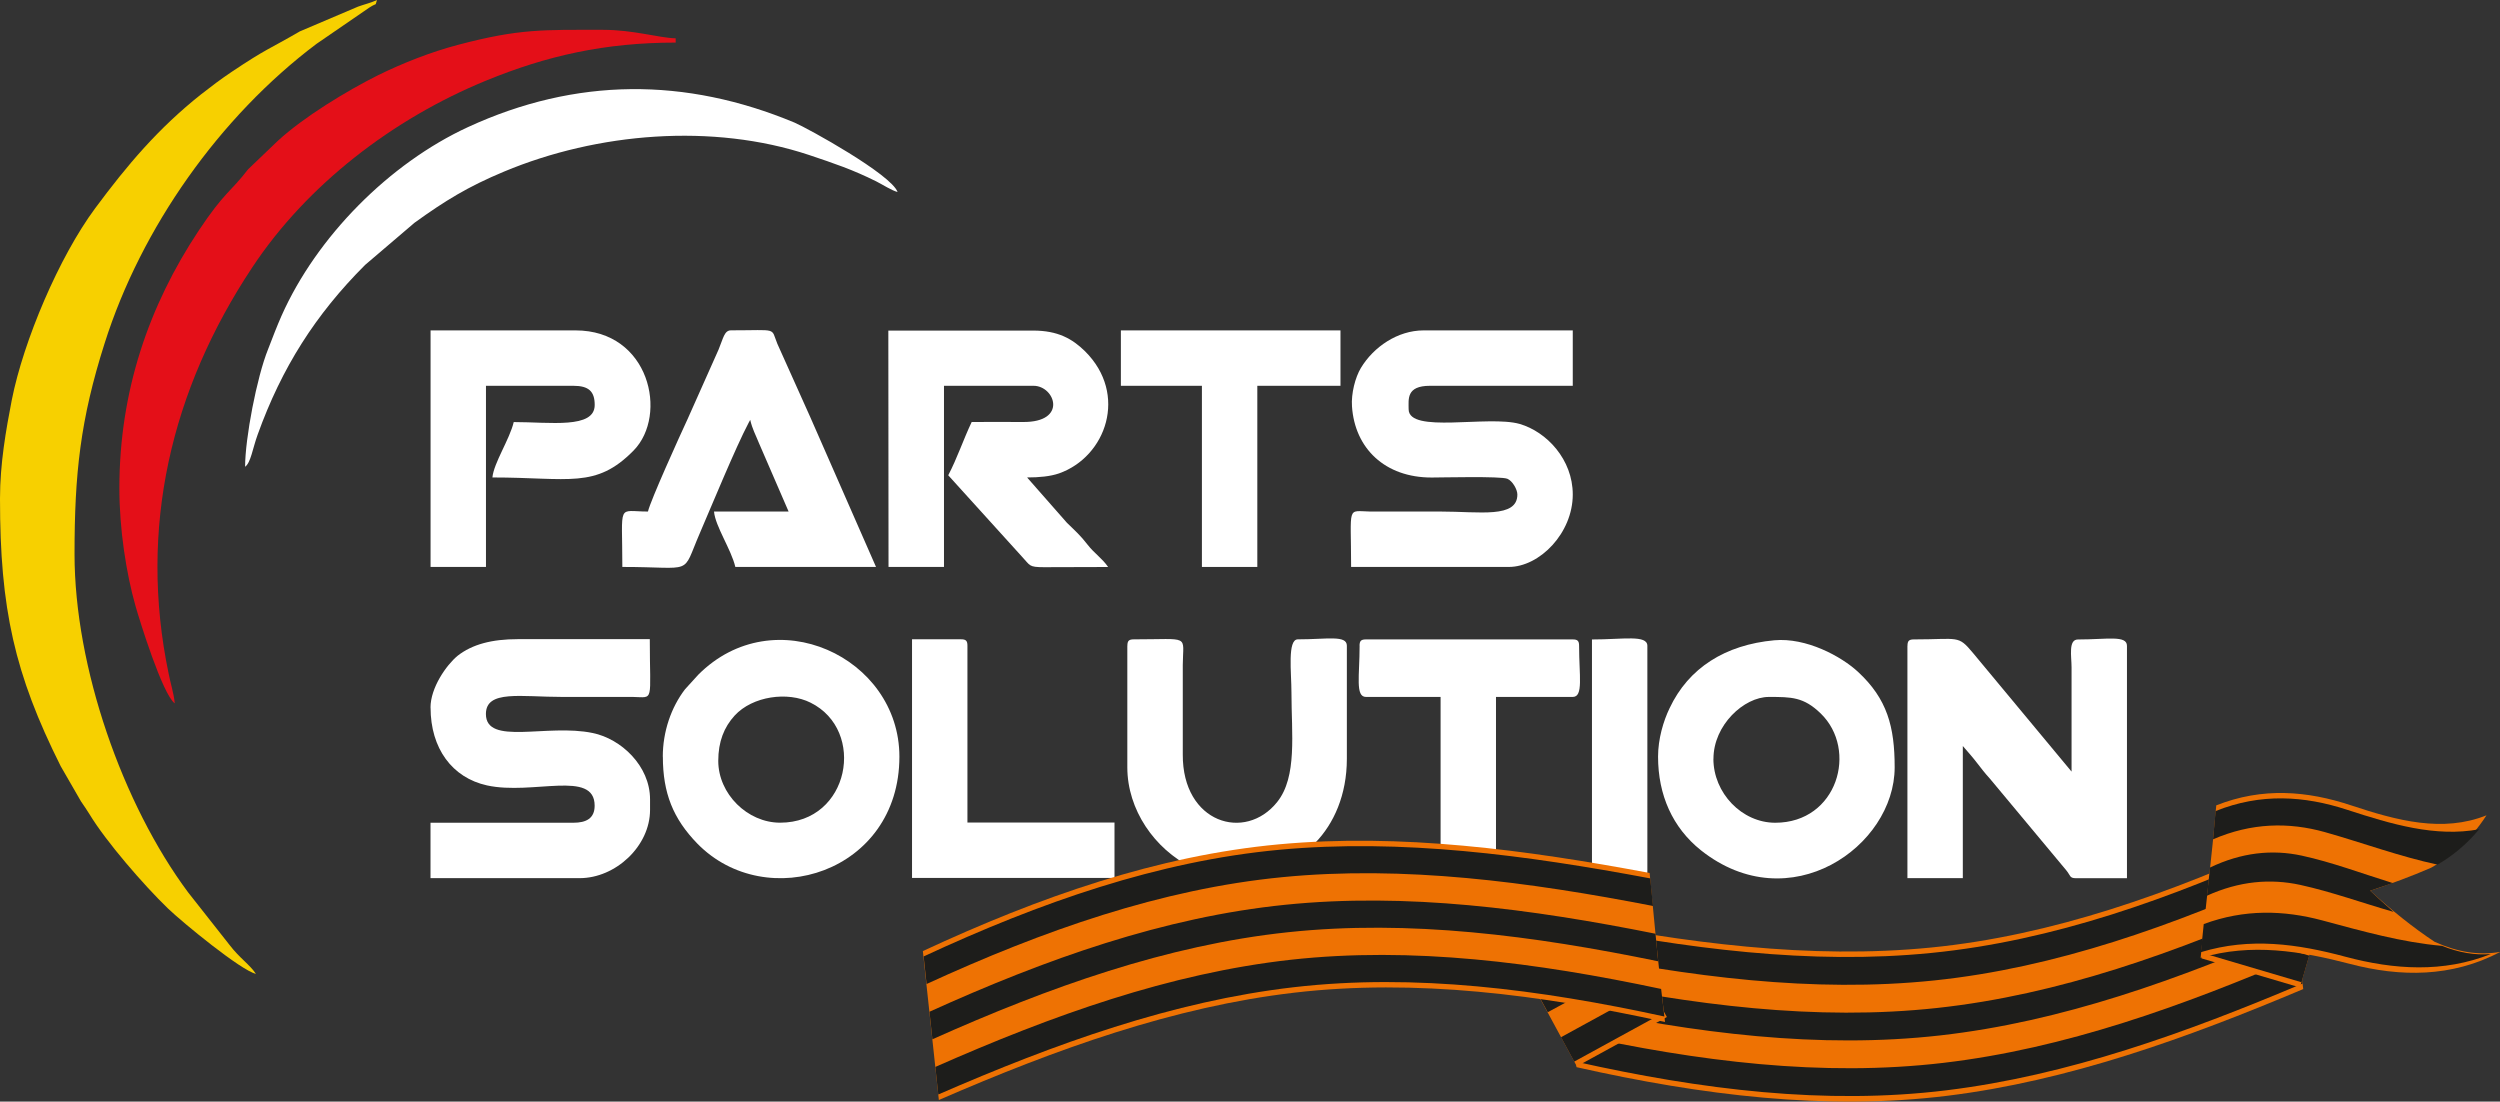
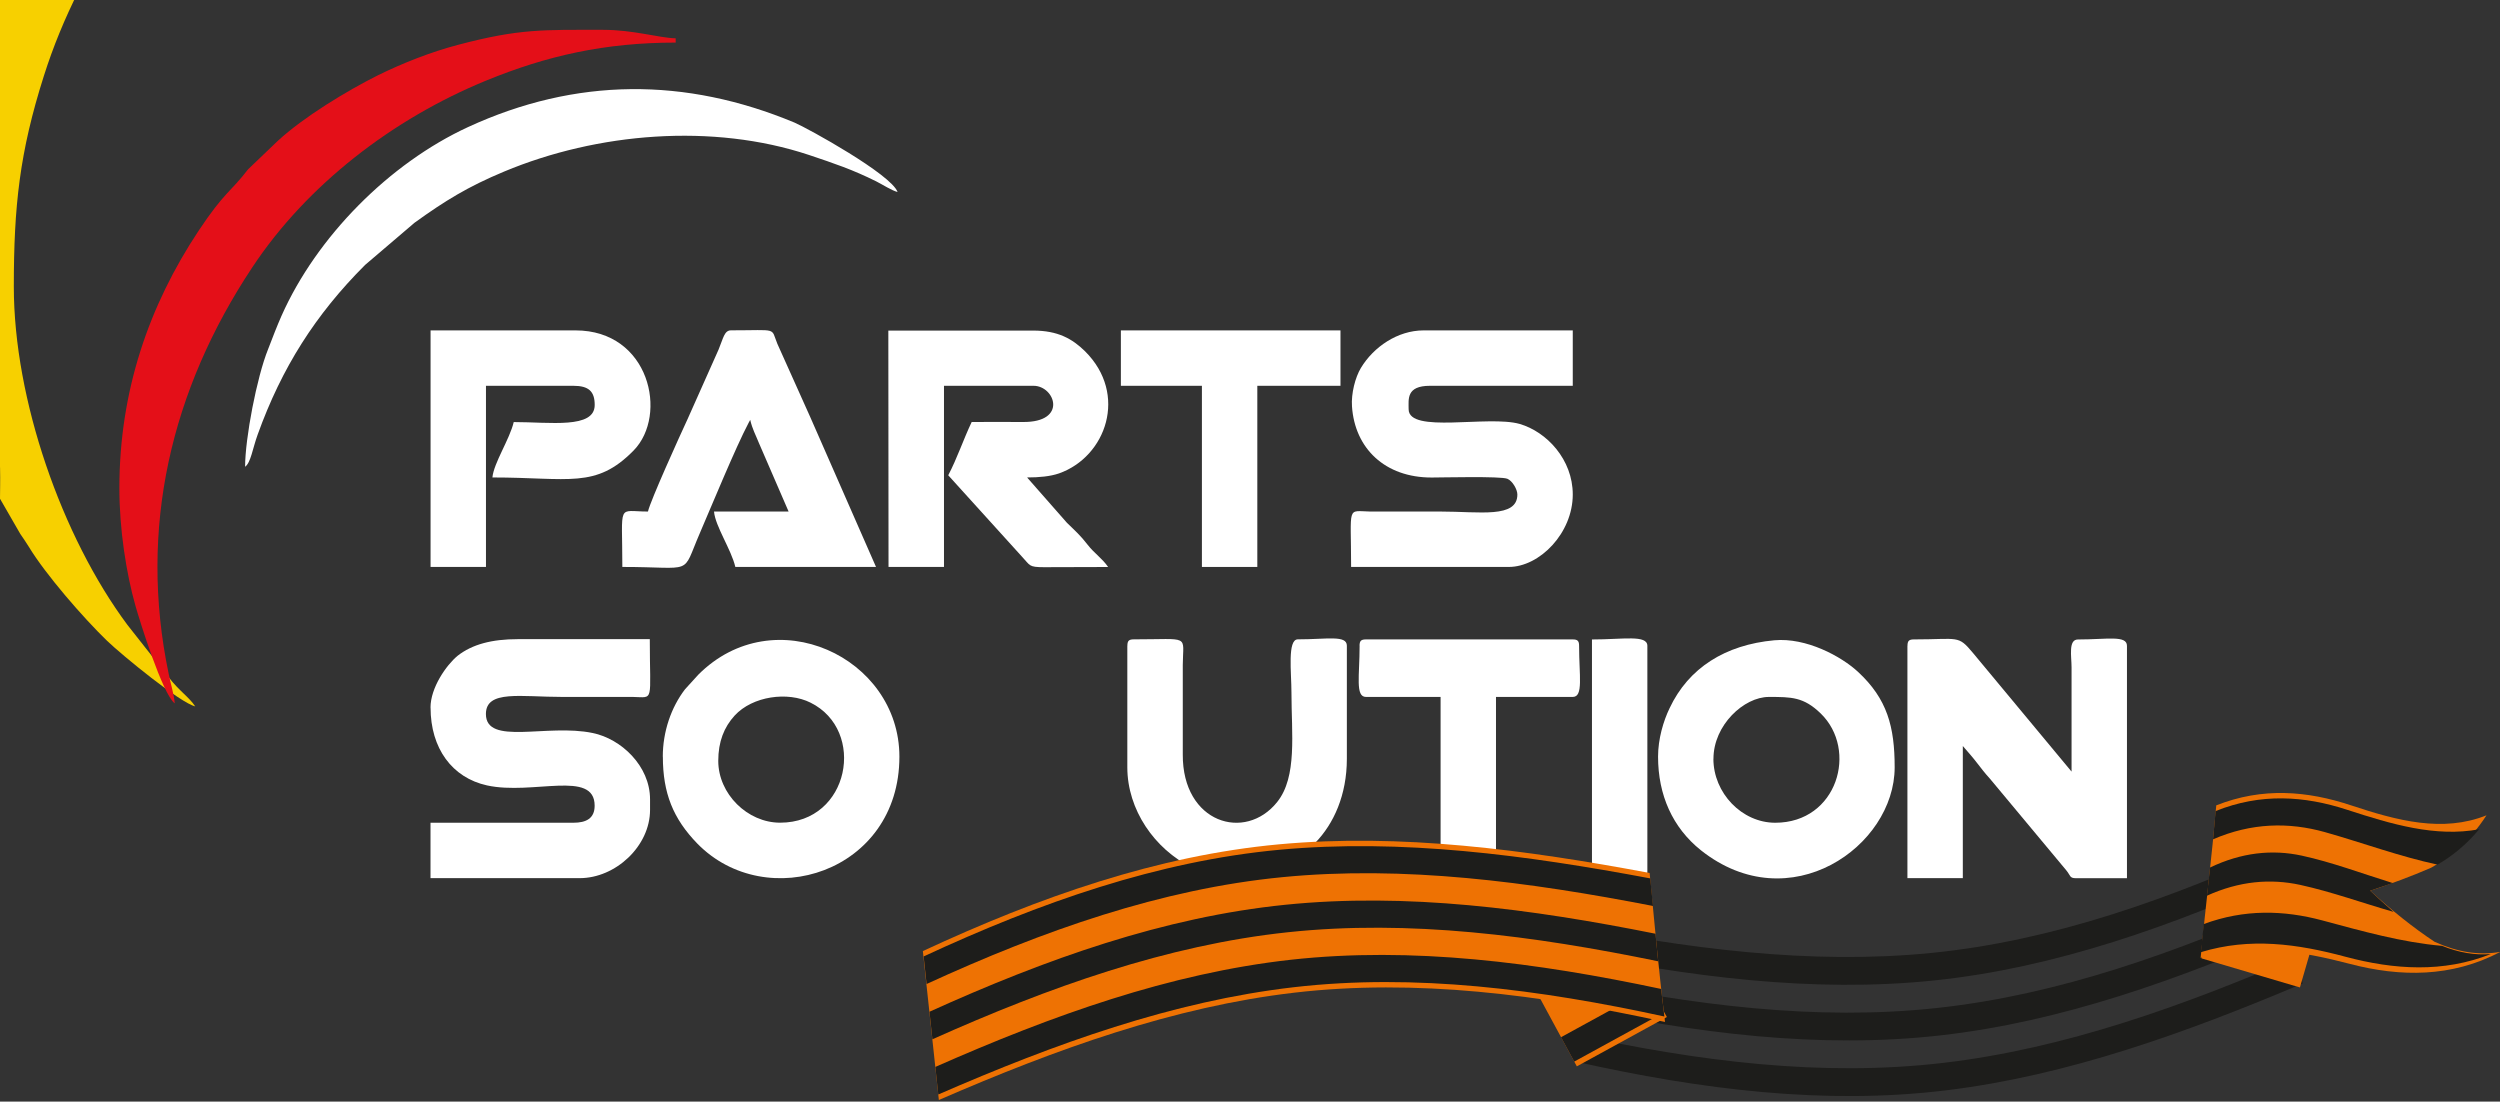
<svg xmlns="http://www.w3.org/2000/svg" id="_Слой_1" data-name="Слой_1" version="1.1" viewBox="0 0 399.82 176.18">
  <rect x="0" y="0" width="399.82" height="176.18" fill="#333333" stroke="none" />
  <defs>
    <style>
      .st0 {
        fill: #f7d000;
      }

      .st1, .st2 {
        fill: #1d1d1b;
      }

      .st3 {
        fill: #fff;
      }

      .st4 {
        fill: none;
      }

      .st5 {
        fill: #ee7203;
      }

      .st5, .st2 {
        fill-rule: evenodd;
      }

      .st6 {
        clip-path: url(#clippath-1);
      }

      .st7 {
        fill: #e40f18;
      }

      .st8 {
        clip-path: url(#clippath);
      }
    </style>
    <clipPath id="clippath">
      <rect class="st4" x="0" width="340.16" height="155.75" />
    </clipPath>
    <clipPath id="clippath-1">
      <rect class="st4" x="0" width="340.16" height="155.75" />
    </clipPath>
  </defs>
  <g class="st8">
-     <path class="st0" d="M0,79.76C0,97.35,2.32,107.78,9.71,122.54l3.24,5.62c.48.68.92,1.36,1.36,2.05,2.63,4.36,8.69,11.35,12.54,15.07,2.42,2.32,11.69,9.92,14.08,10.47-.99-1.5-2.59-2.49-4.23-4.64l-6.61-8.39c-10.5-14.11-18.17-36.06-18.17-54.1,0-12.85.92-21.48,4.81-33.71,5.86-18.51,18.44-36.27,33.88-47.89l8.49-5.83c1.33-.85.82-.1,1.19-1.19-.92.44-1.98.68-3.03,1.06l-9.31,3.96c-4.98,2.9-5.25,2.69-10.91,6.48-1.77,1.19-3.21,2.28-4.91,3.61-6.82,5.42-11.76,11.25-16.91,18.2-5.76,7.77-11.45,21.17-13.33,30.64C.95,68.79,0,74.17,0,79.76" />
+     <path class="st0" d="M0,79.76l3.24,5.62c.48.68.92,1.36,1.36,2.05,2.63,4.36,8.69,11.35,12.54,15.07,2.42,2.32,11.69,9.92,14.08,10.47-.99-1.5-2.59-2.49-4.23-4.64l-6.61-8.39c-10.5-14.11-18.17-36.06-18.17-54.1,0-12.85.92-21.48,4.81-33.71,5.86-18.51,18.44-36.27,33.88-47.89l8.49-5.83c1.33-.85.82-.1,1.19-1.19-.92.44-1.98.68-3.03,1.06l-9.31,3.96c-4.98,2.9-5.25,2.69-10.91,6.48-1.77,1.19-3.21,2.28-4.91,3.61-6.82,5.42-11.76,11.25-16.91,18.2-5.76,7.77-11.45,21.17-13.33,30.64C.95,68.79,0,74.17,0,79.76" />
    <path class="st7" d="M19.09,78.06c0,6.58,1.09,13.6,2.59,18.89.65,2.28,4.3,14.08,6.27,15.54-.14-1.57-.72-3.34-.99-4.81-4.84-23.21.38-45.34,13.4-64.94,8.76-13.23,22.53-23.76,37.33-29.83,9.78-4.02,19.09-6.1,30.37-6.1v-.68c-2.69-.07-6.75-1.36-11.59-1.36-9.65,0-13.36-.2-23.18,2.39-4.43,1.16-8.97,2.97-12.85,4.88-4.98,2.49-11.9,6.68-16.06,10.53l-4.7,4.5c-2.8,3.65-3.78,3.61-7.91,9.82-7.94,11.97-12.68,25.64-12.68,41.18" />
    <path class="st3" d="M305.05,103.28v37.16h8.86v-21.13c.75.89,1.4,1.57,2.18,2.59.75.96,1.36,1.77,2.15,2.63l12.24,14.69c.65.78.48,1.23,1.5,1.23h8.18v-37.16c0-1.74-3.14-1.02-7.84-1.02-1.57,0-1.02,2.73-1.02,4.43v16.7l-15.78-18.99c-2.42-2.9-2.22-2.15-9.44-2.15-.78,0-1.02.24-1.02,1.02" />
    <path class="st3" d="M142.11,90.67h8.86v-28.97h14.32c3.44,0,5.52,5.86-1.71,5.79-2.73-.03-5.45,0-8.18,0-1.33,2.8-2.32,5.8-3.75,8.52l11.83,13.06c1.3,1.36.99,1.64,3.48,1.64,3.41,0,6.82-.03,10.26-.03-.92-1.36-2.18-2.15-3.27-3.55-1.13-1.47-2.01-2.25-3.31-3.51l-6.38-7.26c1.94,0,3.72-.17,5.11-.65,7.53-2.66,11.08-12.65,4.16-19.53-2.05-2.01-4.36-3.31-8.28-3.31h-23.18l.03,37.8Z" />
    <path class="st3" d="M68.86,113.17c0,6.51,3.44,11.21,9.03,12.44,7.33,1.6,17.21-2.56,17.21,3.24,0,2.05-1.36,2.73-3.41,2.73h-22.84v8.86h23.86c5.73,0,11.25-5.11,11.25-10.91v-1.7c0-5.35-4.64-9.68-9.17-10.6-7.3-1.53-17.08,2.08-17.08-3.04,0-3.89,5.56-2.73,12.27-2.73h11.25c3.44.07,2.69.99,2.69-9.24h-21.13c-4.12,0-7.26.82-9.61,2.66-1.81,1.5-4.33,5.11-4.33,8.28" />
    <path class="st3" d="M242.67,79.08c0,3.85-6.03,2.73-12.27,2.73h-11.25c-3.82-.07-3.07-1.13-3.07,8.86h25.22c4.91,0,10.23-5.39,10.23-11.59,0-5.59-4.16-10.02-8.49-11.28-5.05-1.43-17.76,1.6-17.76-2.35,0-1.6-.41-3.75,3.41-3.75h22.84v-8.86h-23.86c-4.16,0-8.01,2.66-10.02,6-.92,1.53-1.57,4.09-1.43,6.14.44,6.72,5.28,11.42,12.78,11.39,1.57,0,11.01-.24,12.07.2.82.34,1.6,1.71,1.6,2.52" />
    <path class="st3" d="M114.87,121.69c0-3.07.92-5.39,2.63-7.26,2.86-3.1,8.49-3.89,12.14-2.05,8.93,4.43,6.27,19.19-4.88,19.19-5.22,0-9.89-4.6-9.89-9.89M106.01,121.01c0,5.83,1.64,9.92,5.52,13.91,11.04,11.28,32.31,4.64,32.31-13.91,0-15.92-20.04-25.29-32.18-13.09l-2.11,2.32c-2.22,2.9-3.55,6.78-3.55,10.77" />
    <path class="st3" d="M274.03,121.35c0-5.39,4.88-9.89,8.86-9.89,3.61,0,5.56,0,8.28,2.63,6.03,5.83,2.69,17.49-7.26,17.49-5.35,0-9.89-4.77-9.89-10.23M265.17,121.01c0,6.14,2.32,11.35,6.85,14.97,14.18,11.25,30.99-.61,30.99-13.26,0-6.51-1.19-10.94-5.86-15.27-2.69-2.49-8.28-5.52-13.4-5.05-7.81.72-13.7,4.4-16.74,10.87-.99,2.05-1.84,4.91-1.84,7.74" />
    <path class="st3" d="M39.2,74.65c.92-.68,1.19-2.9,2.01-5.15,3.85-10.7,9.24-19.19,17.18-27.13l7.91-6.75c4.87-3.51,8.52-5.76,14.32-8.18,14.93-6.24,33.37-7.77,48.75-2.66,4.16,1.4,6.92,2.32,10.77,4.23.96.48,2.49,1.47,3.41,1.7-1.02-2.83-14.35-10.19-16.5-11.11-17.45-7.26-34.94-7.23-52.19.72-12.58,5.8-24.2,17.52-29.83,30.17-.78,1.77-1.4,3.41-2.15,5.35-1.81,4.47-3.68,14.28-3.68,18.82" />
    <path class="st3" d="M103.62,81.81c-4.98,0-4.09-1.57-4.09,8.86,11.63,0,9.41,1.5,12.37-5.35,1.84-4.26,5.76-13.81,7.84-17.73l.24-.44c.34,1.47.85,2.35,1.4,3.72l4.74,10.94h-11.93c.2,2.35,2.76,6.07,3.41,8.86h22.5l-8.42-19.19c-1.4-3.24-2.76-6.27-4.19-9.44l-3.17-7.06c-1.09-2.66.21-2.15-7.4-2.15-1.09,0-1.23,1.23-2.01,3.1l-4.94,11.08c-1.33,2.86-5.93,13.02-6.34,14.79" />
    <path class="st3" d="M68.86,90.67h8.86v-28.97h13.98c2.45,0,3.41.89,3.41,3.07,0,3.85-7.16,2.73-12.95,2.73-.65,2.76-3.2,6.55-3.41,8.86,12.27,0,16.53,1.87,22.6-4.33,5.52-5.66,2.56-19.19-9.31-19.19h-23.18v37.84Z" />
    <path class="st3" d="M180.29,103.28v19.43c0,13.6,17.45,25.12,30.1,12.03,2.9-3,5.01-7.57,5.01-13.4v-18.07c0-1.74-3.14-1.02-7.84-1.02-1.7,0-1.02,5.32-1.02,8.52,0,6.55.95,13.46-2.28,17.49-5.11,6.41-15.17,3.38-15.1-7.6v-14.32c.03-4.91,1.33-4.09-7.84-4.09-.78,0-1.02.24-1.02,1.02" />
    <path class="st3" d="M217.44,103.28c0,4.81-.72,8.18,1.02,8.18h11.93v28.97h8.86v-28.97h12.27c1.74,0,1.02-3.37,1.02-8.18,0-.78-.24-1.02-1.02-1.02h-33.07c-.78,0-1.02.24-1.02,1.02" />
  </g>
  <polygon class="st3" points="179.26 61.7 192.22 61.7 192.22 90.67 201.08 90.67 201.08 61.7 214.38 61.7 214.38 52.84 179.26 52.84 179.26 61.7" />
  <g class="st6">
-     <path class="st3" d="M145.86,140.41h32.38v-8.86h-23.52v-28.29c0-.78-.24-1.02-1.02-1.02h-7.84v38.18Z" />
    <path class="st3" d="M254.6,140.41c5.01,0,8.86.78,8.86-1.02v-36.1c0-1.81-3.85-1.02-8.86-1.02v38.14Z" />
  </g>
  <g>
-     <path class="st5" d="M252.13,170.67c20.07,4.52,39.93,6.96,59.27,4.58,19.39-2.39,38.21-9.17,56.95-17.07-.46-3.97-.95-7.93-1.41-11.9-.46-3.96-.86-7.94-1.24-11.91-18.66,8.54-37.5,15.25-56.89,17.17-19.41,1.92-39.25-.73-59.24-4.69.43,3.97.85,7.94,1.28,11.91l1.28,11.91" />
    <path class="st2" d="M250.14,152.13c19.99,4.09,39.82,6.69,59.2,4.67,19.39-2.02,38.21-8.74,56.87-17.14-.15-1.47-.29-2.94-.43-4.42-18.66,8.52-37.49,15.23-56.89,17.16-19.4,1.94-39.24-.7-59.23-4.69l.47,4.41" />
    <path class="st2" d="M251.09,160.96c20.02,4.3,39.87,6.82,59.22,4.63,19.39-2.19,38.2-8.94,56.9-17.11-.17-1.47-.35-2.93-.52-4.4-18.67,8.28-37.49,15.02-56.87,17.12-19.37,2.11-39.2-.46-59.2-4.65l.47,4.41" />
    <path class="st2" d="M252.03,169.79c20.06,4.5,39.91,6.95,59.26,4.58,19.4-2.37,38.21-9.15,56.95-17.07-.16-1.47-.34-2.94-.51-4.41-18.72,8.04-37.53,14.81-56.92,17.09-19.36,2.28-39.21-.21-59.25-4.61l.47,4.41" />
    <polygon class="st5" points="252.18 170.54 266.58 162.65 255.18 141.58 240.78 149.47 252.18 170.54" />
-     <rect class="st1" x="241.28" y="146.02" width="16.37" height="4.44" transform="translate(-40.48 136.55) rotate(-28.41)" />
-     <rect class="st1" x="245.48" y="153.82" width="16.38" height="4.44" transform="translate(-43.7 139.63) rotate(-28.44)" />
    <polygon class="st2" points="251.76 169.78 266.15 161.9 264.04 158 249.65 165.88 251.76 169.78" />
    <polygon class="st5" points="367.82 157.92 352.08 153.27 358.74 130.26 374.49 134.91 367.82 157.92" />
    <rect class="st1" x="363.53" y="127.36" width="4.44" height="16.37" transform="translate(133.84 449.17) rotate(-73.85)" />
    <rect class="st1" x="361.07" y="135.87" width="4.44" height="16.38" transform="translate(123.74 452.85) rotate(-73.83)" />
-     <polygon class="st2" points="368.07 157.09 352.34 152.44 353.57 148.18 369.31 152.83 368.07 157.09" />
    <path class="st5" d="M147.6,152.1c18.65-8.68,37.54-15.28,56.95-17.07,19.46-1.79,39.29.84,59.27,4.58.39,3.97.76,7.95,1.15,11.93.39,3.97.84,7.94,1.31,11.9-20.05-4.39-39.88-6.94-59.24-4.69-19.38,2.25-38.2,9.05-56.89,17.17l-1.28-11.91c-.43-3.97-.85-7.94-1.28-11.91" />
    <path class="st2" d="M149.59,170.63c18.67-8.24,37.49-14.99,56.86-17.14,19.38-2.14,39.19.42,59.21,4.67.17,1.47.34,2.94.52,4.41-20.04-4.36-39.87-6.92-59.24-4.69-19.37,2.23-38.19,9.02-56.88,17.16l-.47-4.41" />
    <path class="st2" d="M148.64,161.81c18.65-8.45,37.51-15.14,56.89-17.11,19.42-1.98,39.23.63,59.23,4.63.15,1.47.28,2.94.43,4.41-20.01-4.12-39.82-6.71-59.21-4.65-19.38,2.06-38.21,8.78-56.86,17.12l-.47-4.41" />
    <path class="st2" d="M147.7,152.97c18.64-8.66,37.53-15.27,56.94-17.07,19.46-1.8,39.28.83,59.28,4.58.16,1.47.29,2.94.44,4.41-20-3.88-39.82-6.5-59.25-4.61-19.41,1.89-38.27,8.53-56.92,17.09l-.47-4.41" />
    <path class="st5" d="M354.42,128.81c7.43-2.95,14.57-2.34,21.62,0,7.3,2.42,14.6,4.39,21.62,1.58h0,0c-2.75,4.23-5.75,6.67-8.87,8.39-3.2,1.39-6.45,2.58-9.73,3.68,3.35,3.05,6.79,5.84,10.3,8.16,3.54,1.61,7.05,2.23,10.48,1.61v.02c-7.74,4.07-15.91,4.02-23.96,1.92-7.97-2.08-15.8-3.38-23.94-.98.4-4.06.83-8.12,1.28-12.18.45-4.06.86-8.12,1.22-12.18" />
    <path class="st2" d="M352.45,147.78c6.49-2.4,12.78-2.23,18.95-.58,6.36,1.71,12.72,3.51,19.16,4.07,2.61,1.06,5.23,1.53,7.79,1.31-7.59,3.02-15.47,2.51-23.25.43-7.67-2.06-15.25-3.13-23.12-.73.15-1.5.3-3,.46-4.51" />
    <path class="st2" d="M353.45,138.74c5.06-2.42,9.94-2.92,14.67-1.9,4.85,1.05,9.64,2.87,14.56,4.39-1.2.42-2.42.82-3.63,1.22,1.23,1.15,2.49,2.29,3.75,3.39-5.02-1.44-9.92-3.22-14.88-4.31-4.83-1.06-9.81-.62-14.97,1.72.17-1.5.34-3.01.5-4.51" />
    <path class="st2" d="M354.34,129.71c7.23-2.9,14.17-2.44,21.01-.21,7.09,2.31,14.18,4.43,21.14,3.12-2.12,2.55-4.35,4.3-6.65,5.66-6.09-1.3-12.02-3.51-18.02-5.2-5.78-1.62-11.73-1.51-17.89,1.15.15-1.5.28-3.01.41-4.51" />
  </g>
</svg>